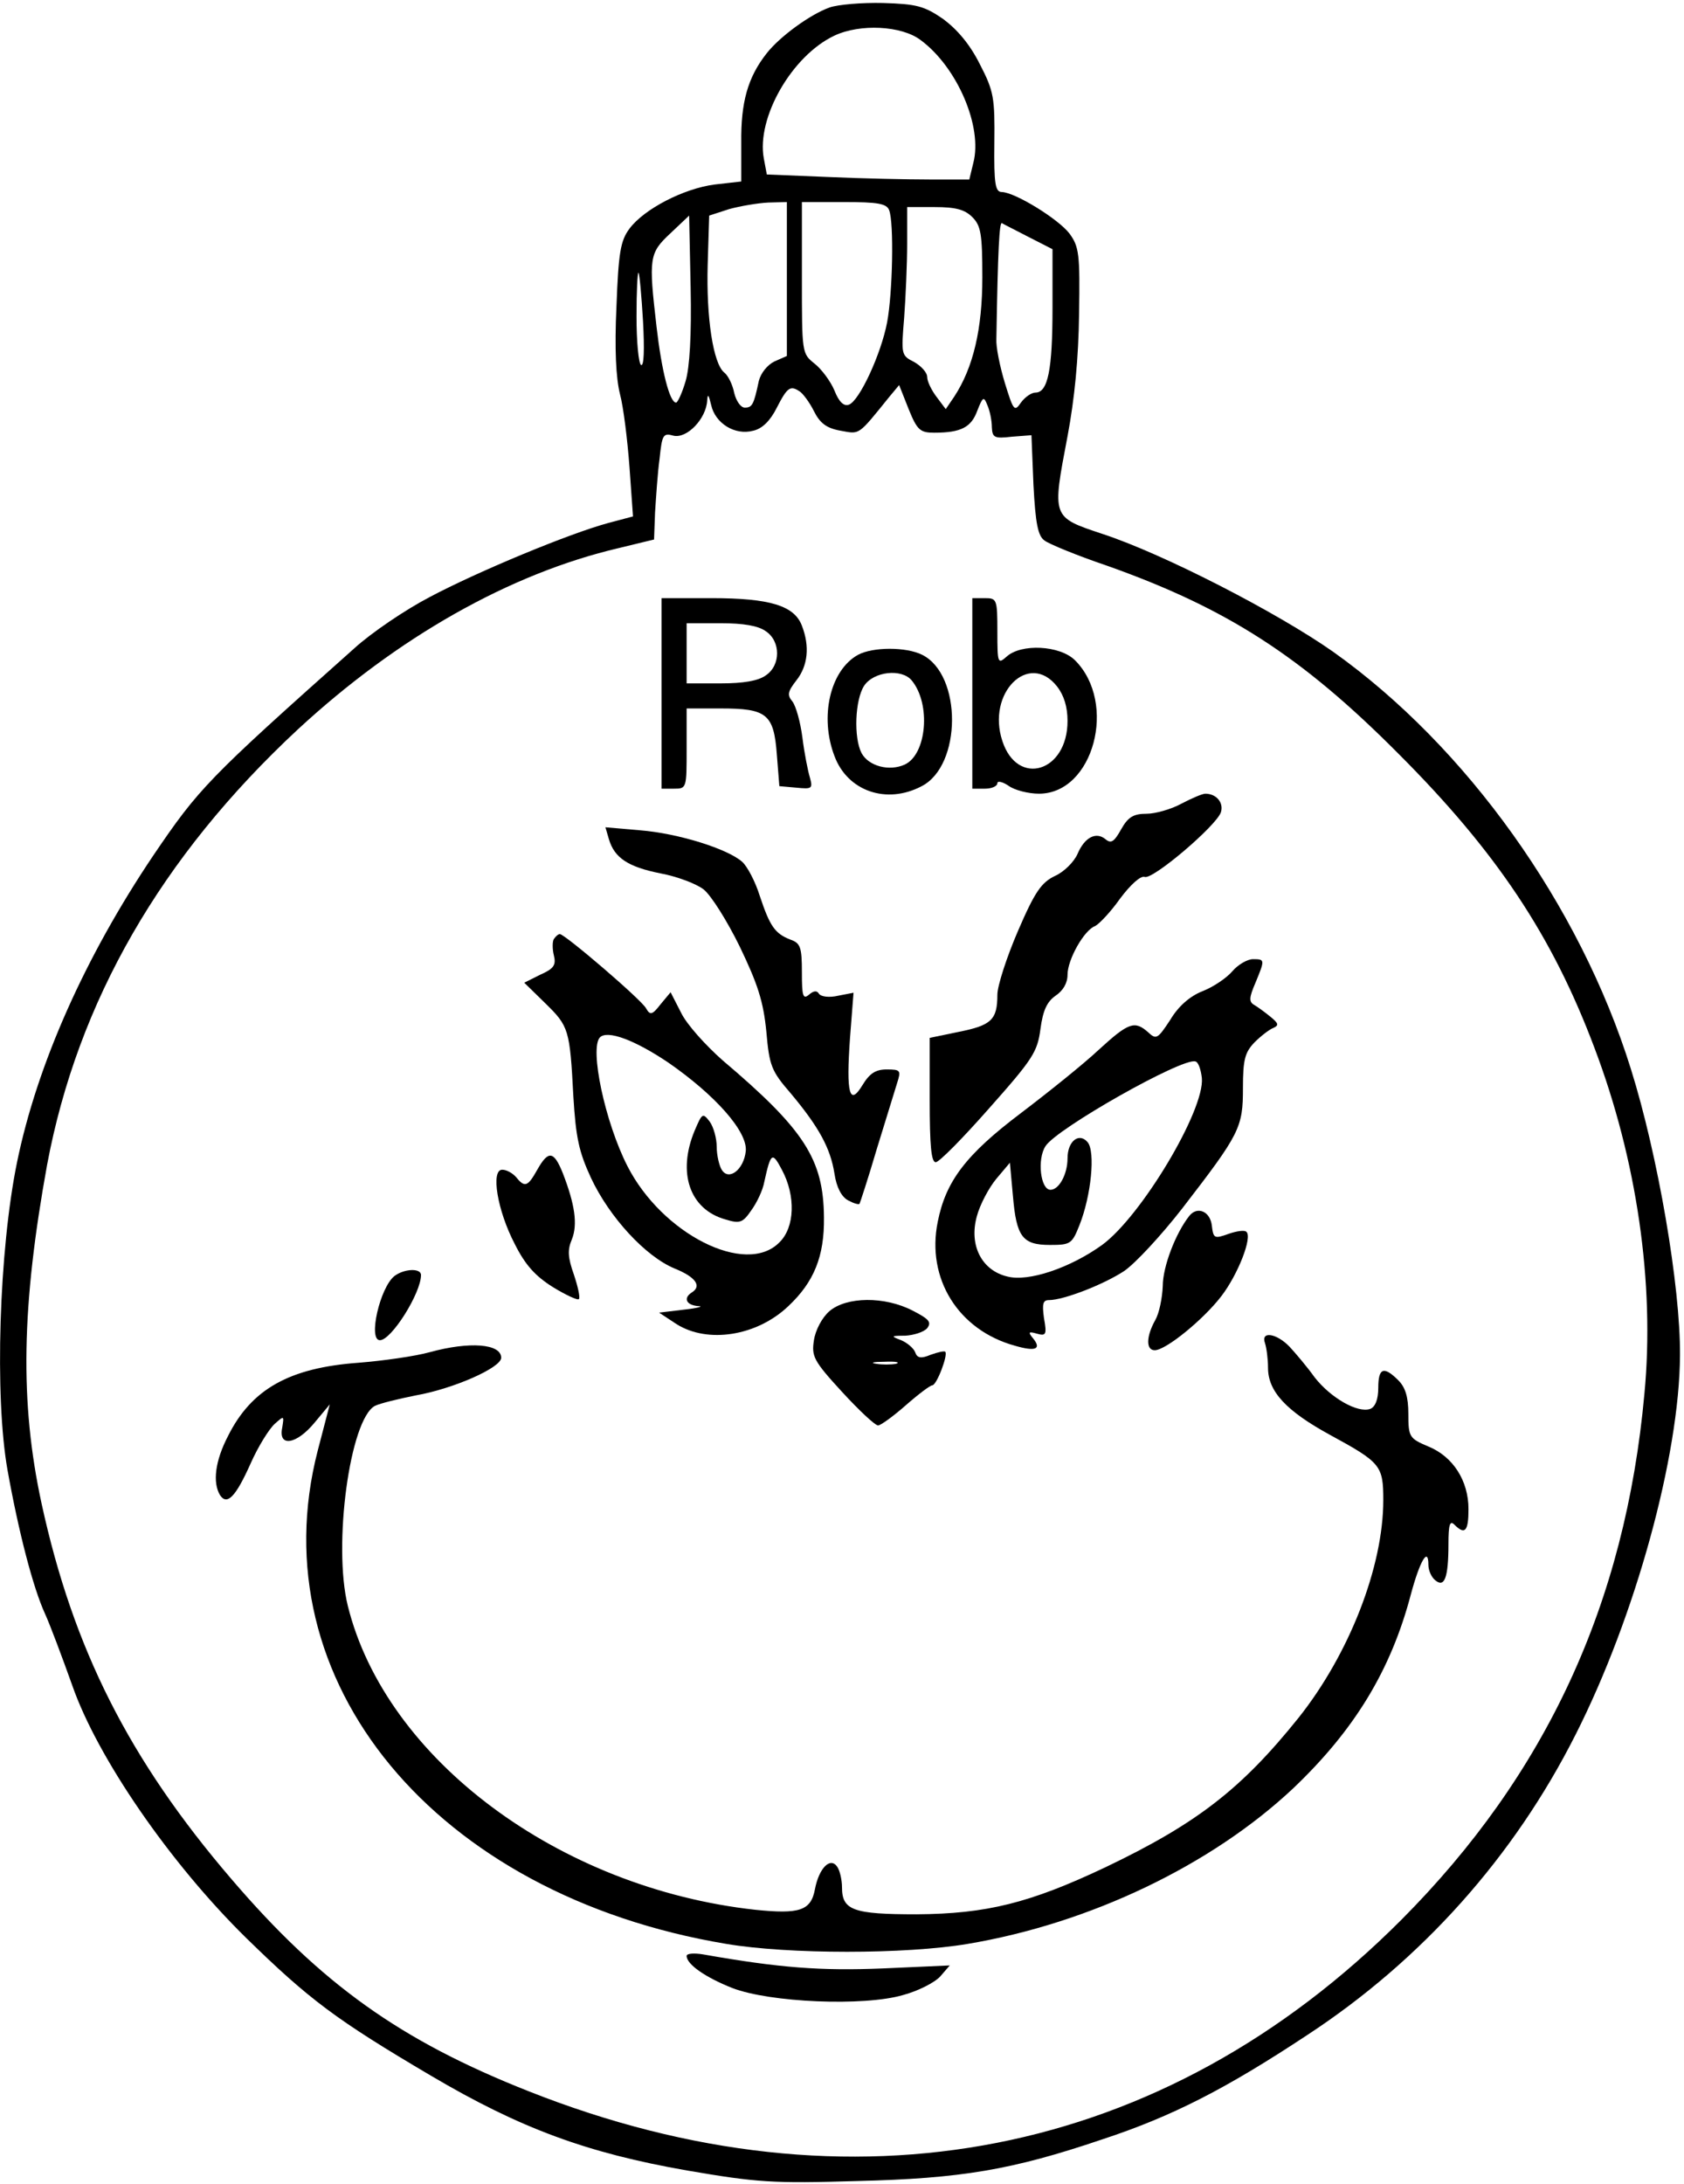
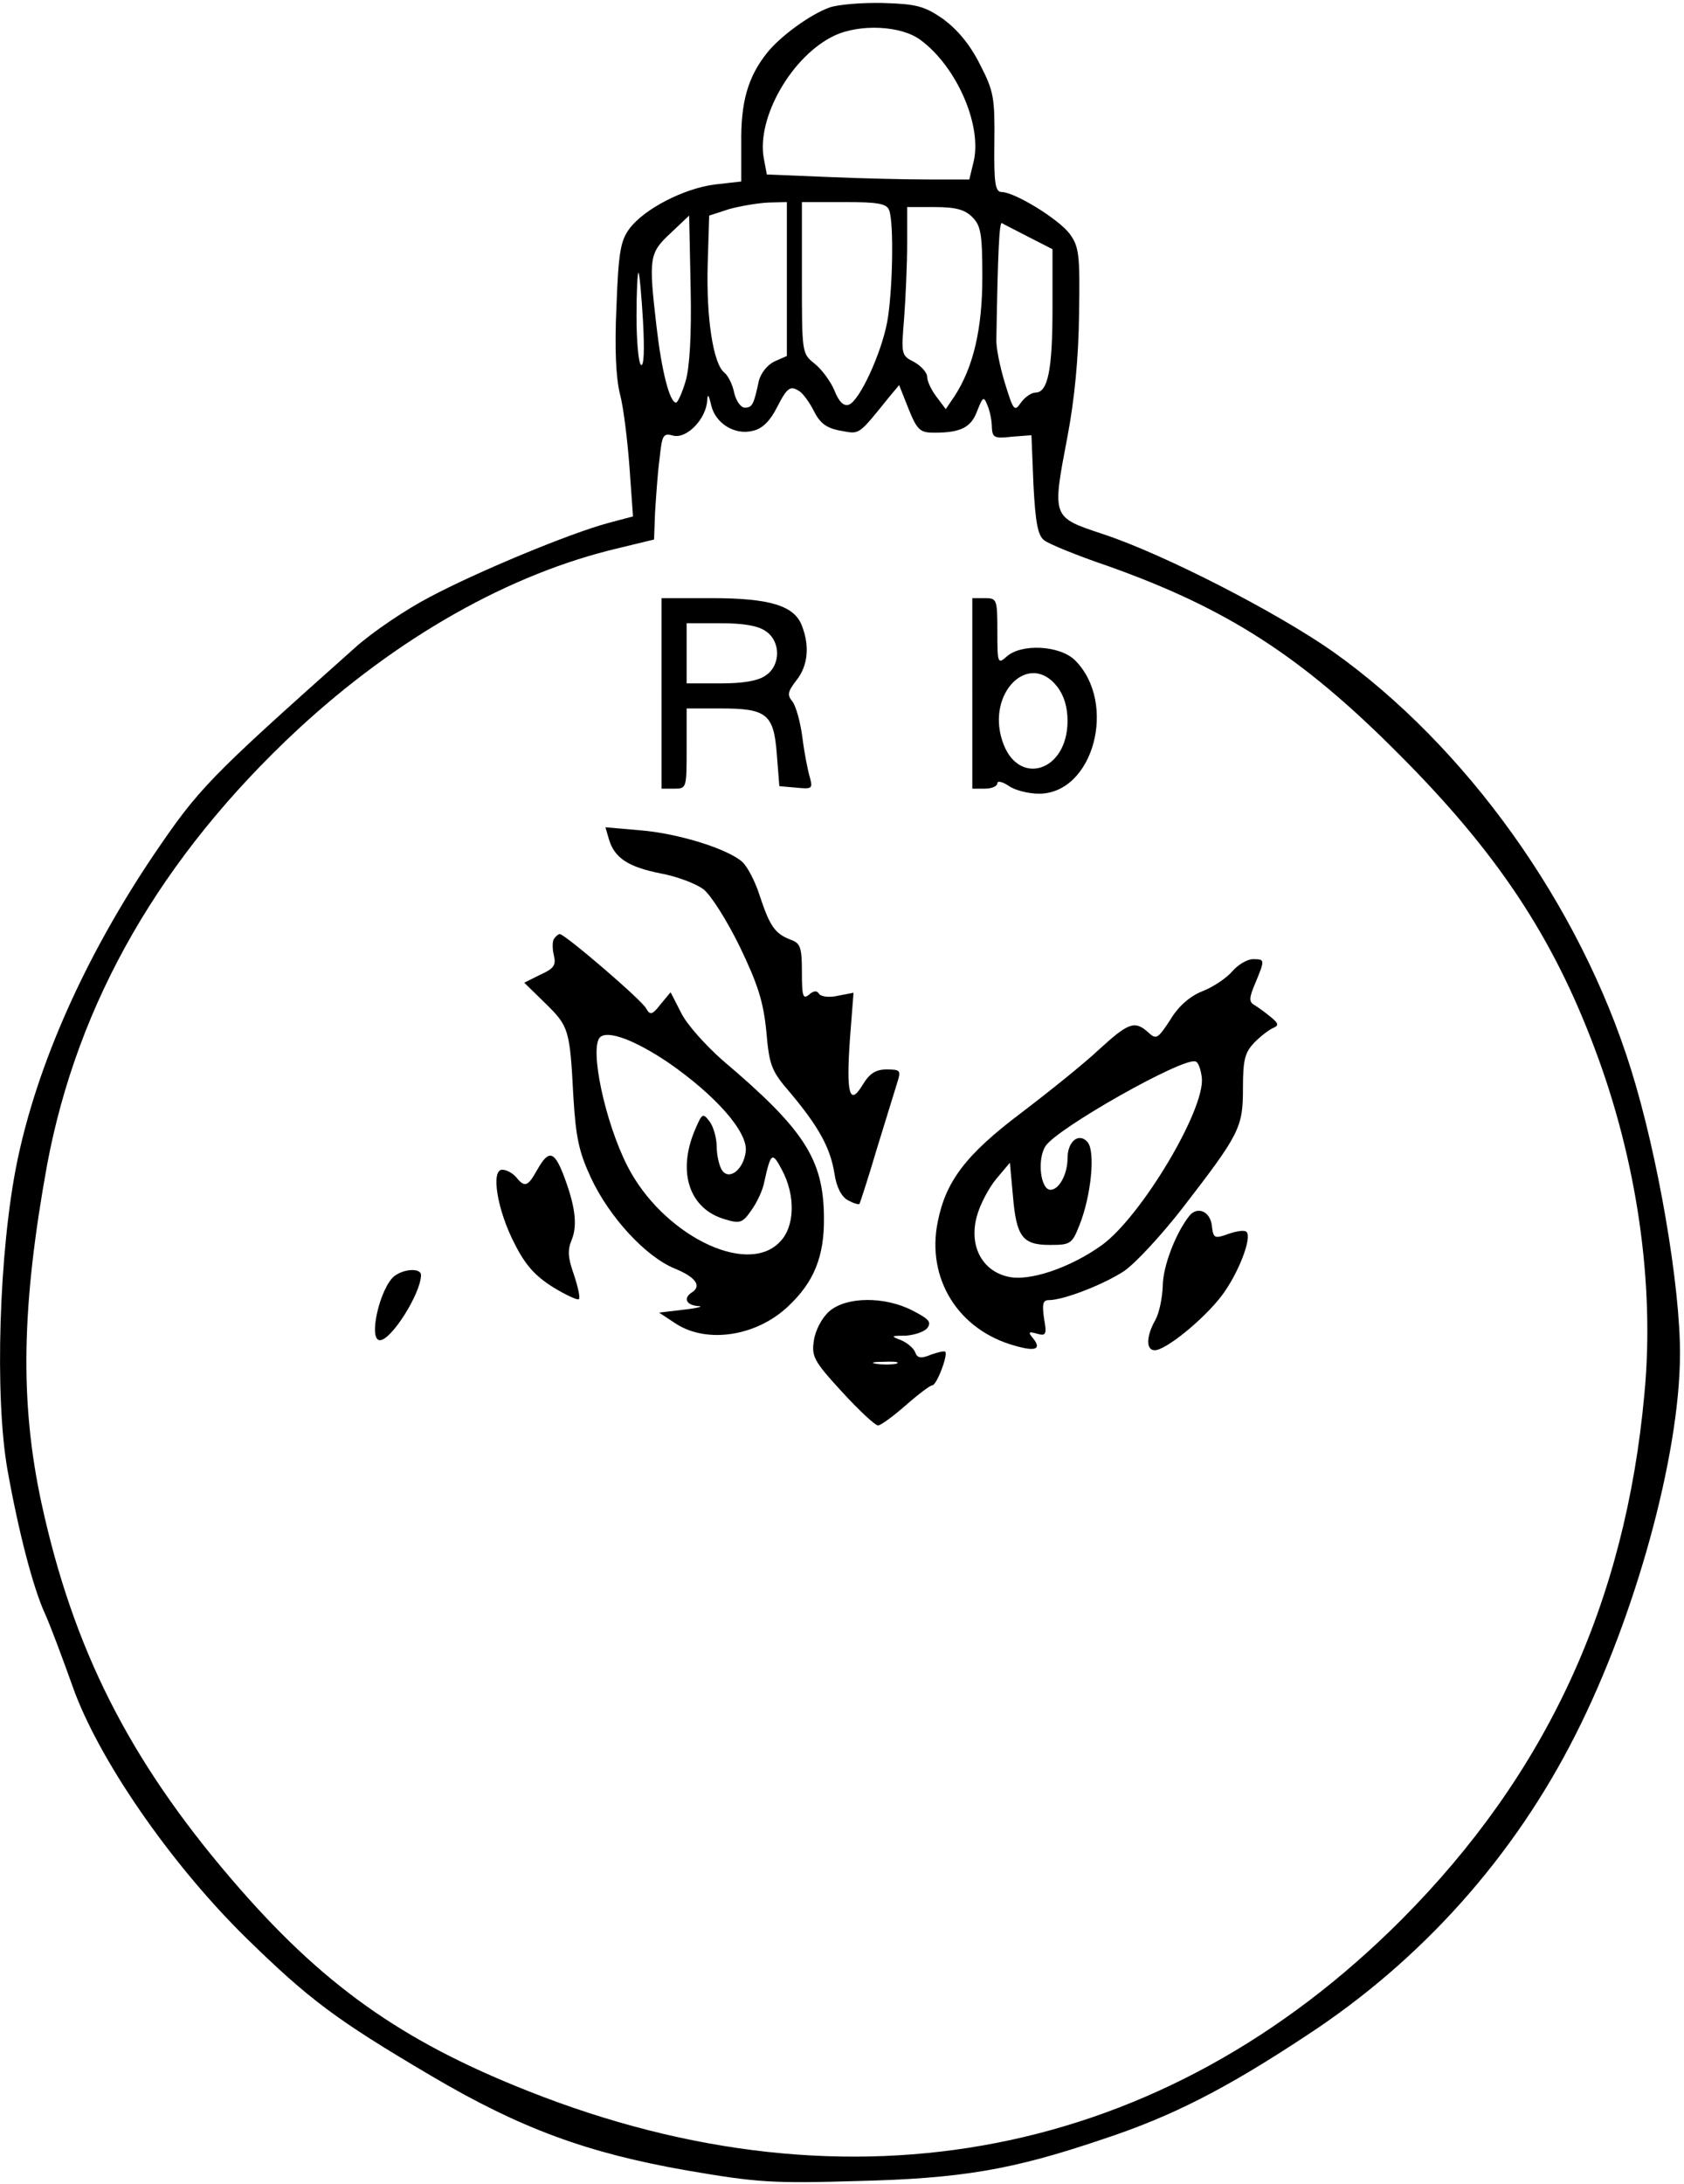
<svg xmlns="http://www.w3.org/2000/svg" version="1.0" width="3.495in" height="4.531in" viewBox="0 0 336 435" preserveAspectRatio="xMidYMid meet">
  <g transform="translate(0,435) scale(0.1,-0.1)" fill="#000000" stroke="none">
    <path d="M1655 4338 c-39 -14 -99 -58 -125 -91 -38 -48 -52 -98 -51 -179 l0 -77 -53 -6 c-62 -8 -141 -49 -170 -88 -18 -24 -22 -48 -26 -155 -4 -85 -1 -143 7 -175 7 -26 15 -92 19 -146 l7 -98 -49 -13 c-78 -21 -261 -97 -357 -148 -48 -25 -116 -71 -150 -102 -293 -261 -310 -279 -401 -413 -136 -202 -232 -417 -272 -612 -36 -176 -45 -468 -19 -614 22 -123 51 -235 75 -287 10 -22 34 -86 54 -142 50 -144 195 -355 348 -505 125 -122 178 -162 368 -274 178 -105 311 -154 511 -189 140 -24 171 -26 339 -21 207 5 309 22 489 83 140 46 247 101 409 208 229 150 413 356 536 600 119 235 207 555 208 756 1 137 -44 399 -98 571 -102 327 -328 643 -594 832 -111 78 -338 195 -460 235 -102 34 -101 32 -70 195 14 74 22 156 23 244 2 119 0 134 -19 160 -22 29 -108 82 -135 83 -13 0 -16 15 -15 98 1 90 -1 103 -29 157 -20 40 -45 69 -73 90 -38 26 -53 30 -120 32 -42 1 -90 -3 -107 -9z m182 -65 c73 -54 124 -173 105 -245 l-8 -33 -80 0 c-43 0 -134 2 -202 5 l-122 5 -6 32 c-15 81 56 205 141 245 51 24 134 20 172 -9z m-267 -476 l0 -154 -25 -11 c-14 -7 -27 -23 -31 -39 -10 -47 -13 -53 -28 -53 -8 0 -17 13 -21 29 -3 16 -12 35 -20 41 -22 18 -36 109 -33 215 l3 98 40 13 c22 6 57 12 78 13 l37 1 0 -153z m204 137 c10 -25 7 -166 -4 -224 -12 -63 -55 -156 -76 -164 -10 -4 -20 5 -29 28 -8 19 -26 43 -40 54 -25 20 -25 21 -25 171 l0 151 84 0 c67 0 85 -3 90 -16z m166 -14 c17 -17 20 -33 20 -120 0 -103 -18 -180 -56 -238 l-17 -25 -18 24 c-10 13 -19 31 -19 40 0 9 -12 22 -26 30 -26 13 -26 15 -20 88 3 41 6 107 6 148 l0 73 55 0 c42 0 60 -5 75 -20z m-572 -327 c-7 -24 -16 -43 -19 -43 -13 0 -29 64 -39 151 -16 138 -15 147 28 187 l37 35 3 -144 c2 -94 -2 -159 -10 -186z m685 287 l47 -24 0 -117 c0 -123 -9 -169 -34 -169 -8 0 -21 -9 -29 -20 -13 -19 -15 -16 -32 39 -10 33 -18 72 -17 88 3 180 6 233 11 231 3 -2 27 -14 54 -28z m-770 -168 c3 -56 2 -90 -4 -87 -5 4 -9 47 -9 97 0 50 2 89 4 87 2 -2 6 -46 9 -97z m313 -140 c6 -4 19 -21 28 -39 12 -24 25 -34 53 -39 39 -7 34 -11 97 67 l20 24 19 -48 c17 -42 23 -47 51 -47 54 0 74 11 86 44 11 28 13 29 20 11 5 -11 9 -31 9 -44 1 -21 5 -23 40 -19 l39 3 4 -99 c4 -77 9 -102 22 -111 9 -7 65 -30 124 -50 240 -85 389 -181 582 -375 196 -196 307 -363 391 -586 85 -224 121 -471 100 -691 -38 -418 -196 -759 -485 -1049 -474 -475 -1097 -597 -1741 -342 -256 101 -414 214 -593 423 -205 239 -316 460 -379 749 -44 203 -40 395 11 676 61 325 227 614 500 868 199 184 423 311 641 362 l70 17 2 54 c2 30 5 78 9 107 5 48 7 52 28 46 27 -6 65 34 67 70 1 15 3 12 8 -9 8 -36 47 -61 84 -51 18 4 34 20 47 46 21 41 27 45 46 32z" />
    <path d="M1320 2970 l0 -190 25 0 c25 0 25 1 25 80 l0 80 68 0 c92 0 106 -11 112 -92 l5 -63 34 -3 c31 -3 33 -2 27 20 -4 13 -11 48 -15 80 -4 31 -13 63 -20 72 -11 13 -9 20 8 42 23 29 27 68 11 109 -15 40 -64 55 -180 55 l-100 0 0 -190z m208 124 c30 -20 30 -68 0 -88 -15 -11 -45 -16 -90 -16 l-68 0 0 60 0 60 68 0 c45 0 75 -5 90 -16z" />
    <path d="M1940 2970 l0 -190 25 0 c14 0 25 5 25 11 0 5 10 3 22 -5 12 -9 40 -16 61 -16 109 0 157 181 72 266 -30 30 -108 34 -137 7 -17 -15 -18 -13 -18 50 0 65 -1 67 -25 67 l-25 0 0 -190z m169 14 c14 -18 21 -41 21 -69 0 -102 -100 -132 -130 -40 -32 96 53 180 109 109z" />
-     <path d="M1712 3047 c-56 -31 -77 -124 -47 -202 26 -70 104 -97 174 -60 80 41 81 222 1 262 -32 16 -98 16 -128 0z m107 -51 c39 -47 30 -148 -14 -168 -31 -14 -72 -3 -86 23 -16 31 -13 106 5 134 19 29 75 35 95 11z" />
-     <path d="M2357 2750 c-20 -11 -52 -20 -69 -20 -26 0 -37 -6 -51 -31 -14 -25 -20 -29 -31 -20 -19 16 -42 4 -56 -29 -7 -16 -27 -36 -45 -44 -27 -13 -40 -31 -74 -110 -22 -51 -41 -109 -41 -127 0 -50 -12 -61 -77 -74 l-58 -12 0 -124 c0 -90 3 -124 12 -124 7 0 55 49 107 108 87 98 96 112 102 158 5 37 13 54 30 66 15 10 24 25 24 42 0 30 33 89 55 97 8 4 31 28 50 55 21 28 41 46 49 43 16 -6 143 102 152 129 6 19 -9 37 -31 37 -6 0 -27 -9 -48 -20z" />
    <path d="M1215 2679 c11 -37 38 -55 103 -68 33 -6 72 -21 86 -32 15 -12 47 -63 72 -114 36 -75 47 -109 53 -169 6 -69 10 -79 49 -124 56 -67 79 -109 87 -160 4 -27 14 -46 27 -53 11 -6 21 -9 23 -7 1 2 17 50 34 108 18 58 36 117 41 133 8 25 7 27 -21 27 -22 0 -34 -8 -48 -31 -26 -43 -33 -18 -25 94 l7 90 -31 -6 c-17 -4 -34 -2 -38 4 -4 7 -11 6 -20 -2 -12 -10 -14 -2 -14 45 0 50 -3 58 -23 65 -31 12 -41 27 -61 87 -9 29 -25 59 -35 68 -29 26 -128 57 -204 63 l-69 6 7 -24z" />
    <path d="M1105 2480 c-3 -5 -3 -20 0 -32 5 -20 0 -27 -27 -39 l-32 -16 42 -41 c47 -46 49 -52 56 -186 5 -82 11 -110 35 -162 37 -79 109 -157 167 -181 42 -17 55 -35 34 -48 -17 -11 -11 -25 13 -27 12 0 0 -4 -28 -7 l-50 -6 35 -23 c62 -39 160 -24 223 36 51 48 72 99 71 177 -1 116 -39 175 -202 313 -34 30 -72 72 -83 95 l-21 41 -20 -24 c-17 -22 -21 -22 -29 -8 -9 17 -162 148 -172 148 -3 0 -8 -4 -12 -10z m228 -246 c94 -65 159 -138 155 -177 -4 -37 -34 -60 -48 -37 -5 8 -10 29 -10 46 0 16 -6 39 -14 50 -14 18 -15 17 -30 -18 -35 -84 -10 -157 61 -177 29 -9 35 -7 52 18 11 15 23 40 26 57 13 59 16 60 35 24 28 -52 26 -115 -5 -145 -67 -68 -234 17 -303 152 -45 88 -76 235 -55 257 15 15 69 -5 136 -50z" />
    <path d="M2459 2416 c-12 -14 -39 -32 -60 -40 -25 -10 -48 -30 -64 -57 -25 -38 -28 -40 -44 -25 -27 24 -39 20 -99 -35 -31 -29 -101 -85 -155 -126 -110 -83 -150 -136 -166 -217 -23 -113 41 -216 154 -247 41 -12 54 -7 36 15 -10 12 -9 14 8 9 18 -5 20 -2 14 31 -4 29 -2 36 10 36 29 0 109 31 150 58 22 15 74 71 116 125 115 149 121 161 121 240 0 57 4 71 23 91 13 13 30 26 38 29 11 5 10 9 -6 22 -11 9 -26 20 -33 24 -10 6 -10 14 3 44 19 46 19 47 -5 47 -11 0 -30 -11 -41 -24z m-61 -213 c6 -64 -121 -276 -199 -333 -64 -46 -147 -74 -189 -63 -51 12 -77 62 -61 120 6 23 24 57 39 75 l27 32 6 -66 c7 -82 19 -98 74 -98 41 0 44 2 59 40 23 58 32 146 16 165 -17 20 -40 2 -40 -32 0 -32 -17 -63 -34 -63 -20 0 -27 61 -10 87 22 35 273 177 299 169 6 -1 11 -16 13 -33z" />
    <path d="M1072 2020 c-19 -34 -25 -36 -42 -15 -7 8 -19 15 -28 15 -23 0 -10 -81 25 -148 21 -42 41 -64 76 -86 26 -16 50 -27 52 -24 3 3 -2 25 -10 49 -12 34 -13 49 -4 70 12 30 6 70 -18 132 -18 45 -29 46 -51 7z" />
    <path d="M2373 1928 c-27 -34 -53 -101 -53 -140 -1 -24 -7 -54 -15 -68 -18 -32 -19 -60 -1 -60 22 0 97 61 133 108 33 43 62 117 50 128 -3 4 -19 2 -36 -4 -28 -10 -30 -9 -33 16 -3 29 -29 40 -45 20z" />
    <path d="M787 1808 c-29 -23 -53 -128 -29 -128 23 0 82 94 82 130 0 14 -33 13 -53 -2z" />
    <path d="M1655 1738 c-15 -13 -28 -38 -31 -58 -5 -32 -1 -41 56 -103 34 -37 66 -67 72 -67 5 0 30 18 55 40 25 22 49 40 53 40 9 0 32 61 26 67 -2 2 -15 -1 -29 -6 -19 -8 -27 -7 -31 5 -3 8 -16 19 -28 24 -21 8 -21 9 8 9 17 1 37 7 44 15 9 12 4 18 -29 35 -56 29 -132 28 -166 -1z m133 -105 c-10 -2 -28 -2 -40 0 -13 2 -5 4 17 4 22 1 32 -1 23 -4z" />
-     <path d="M2524 1674 c3 -9 6 -31 6 -49 0 -47 36 -86 124 -134 101 -55 106 -61 106 -130 0 -133 -68 -307 -169 -434 -114 -142 -203 -211 -385 -298 -152 -72 -238 -93 -377 -94 -127 0 -149 8 -149 54 0 14 -4 32 -9 40 -14 22 -37 -2 -45 -44 -8 -43 -31 -50 -119 -41 -391 43 -737 300 -813 606 -30 121 4 372 54 399 10 5 47 14 82 21 74 13 170 55 170 75 0 28 -63 33 -143 11 -29 -8 -92 -17 -142 -21 -137 -10 -213 -52 -260 -146 -26 -50 -31 -93 -16 -118 14 -21 31 -4 61 63 15 34 37 69 48 79 19 17 19 17 15 -8 -8 -39 29 -33 65 11 l30 36 -24 -92 c-119 -460 234 -887 815 -984 124 -21 358 -21 482 0 244 41 486 157 649 310 122 116 195 235 235 387 18 67 35 96 35 59 0 -11 6 -25 14 -31 18 -15 26 5 26 72 0 40 3 48 12 39 21 -21 28 -13 28 31 0 57 -31 105 -80 125 -38 16 -40 19 -40 65 0 34 -6 53 -20 67 -29 29 -40 25 -40 -15 0 -23 -6 -38 -16 -42 -25 -9 -79 22 -111 63 -15 21 -38 48 -50 61 -26 27 -58 32 -49 7z" />
-     <path d="M1370 452 c0 -17 38 -43 91 -64 75 -29 263 -37 341 -14 30 8 63 25 74 37 l19 22 -134 -6 c-123 -5 -205 1 -358 28 -18 3 -33 2 -33 -3z" />
  </g>
</svg>